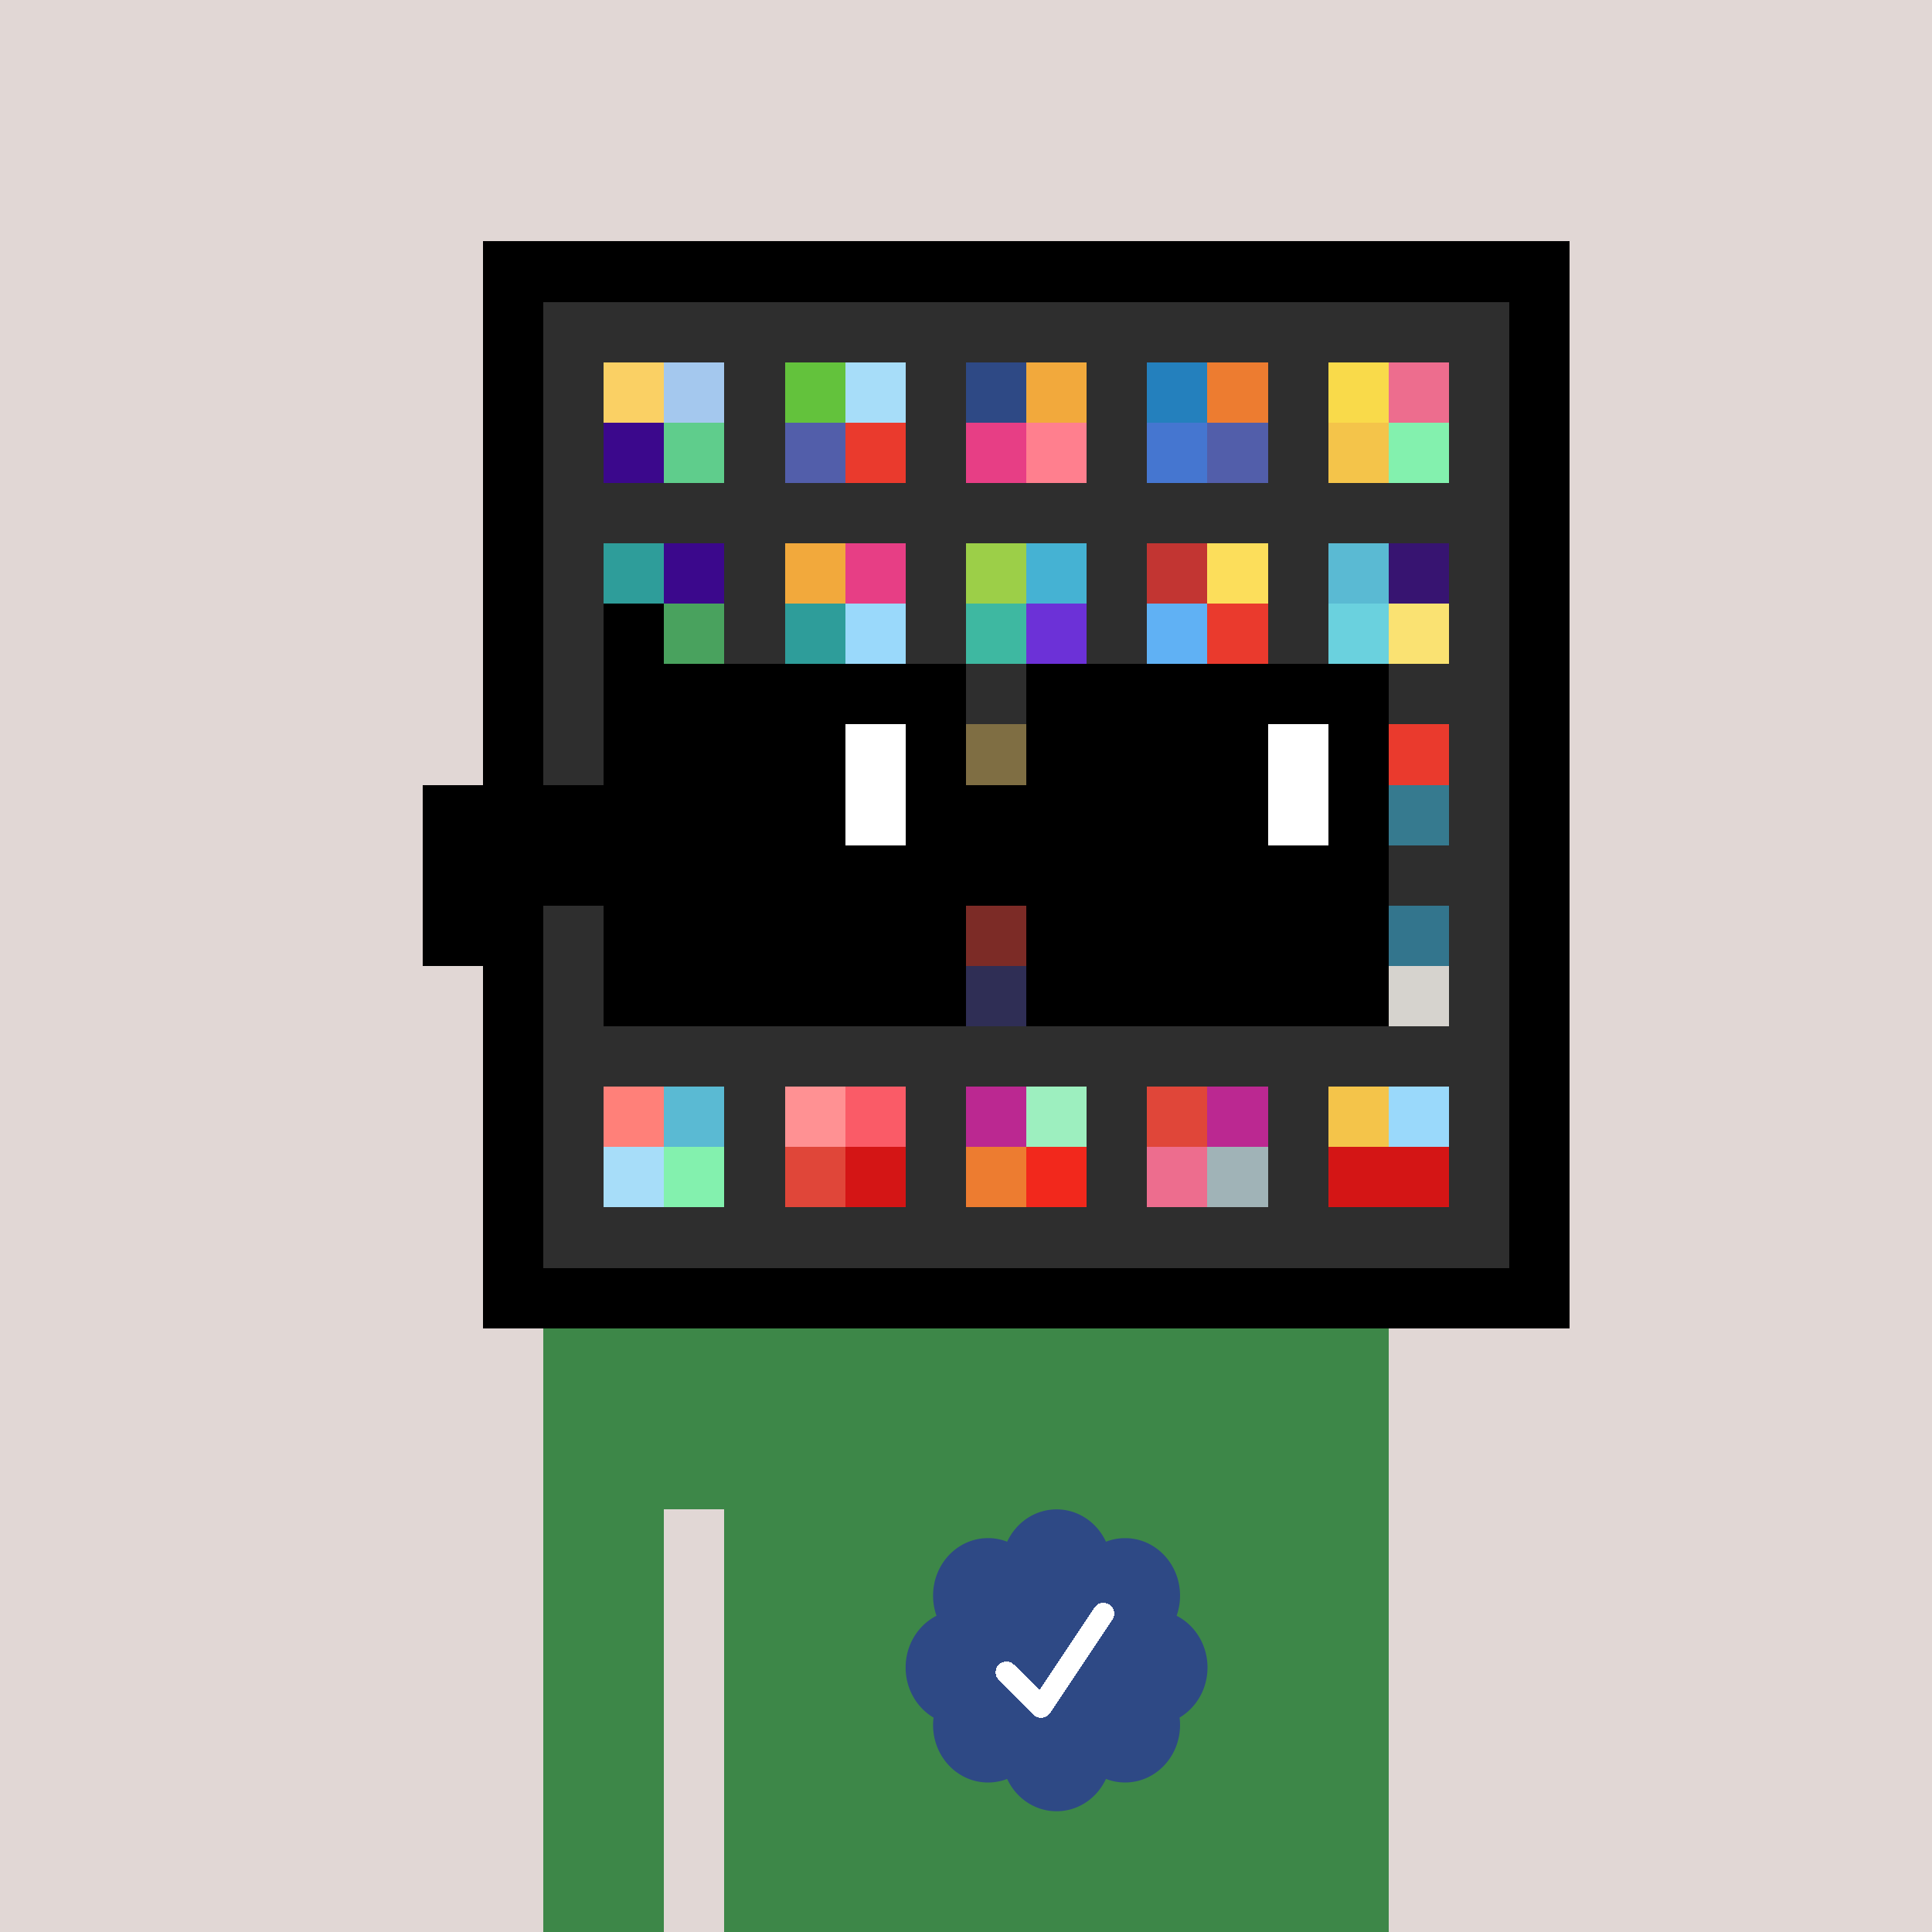
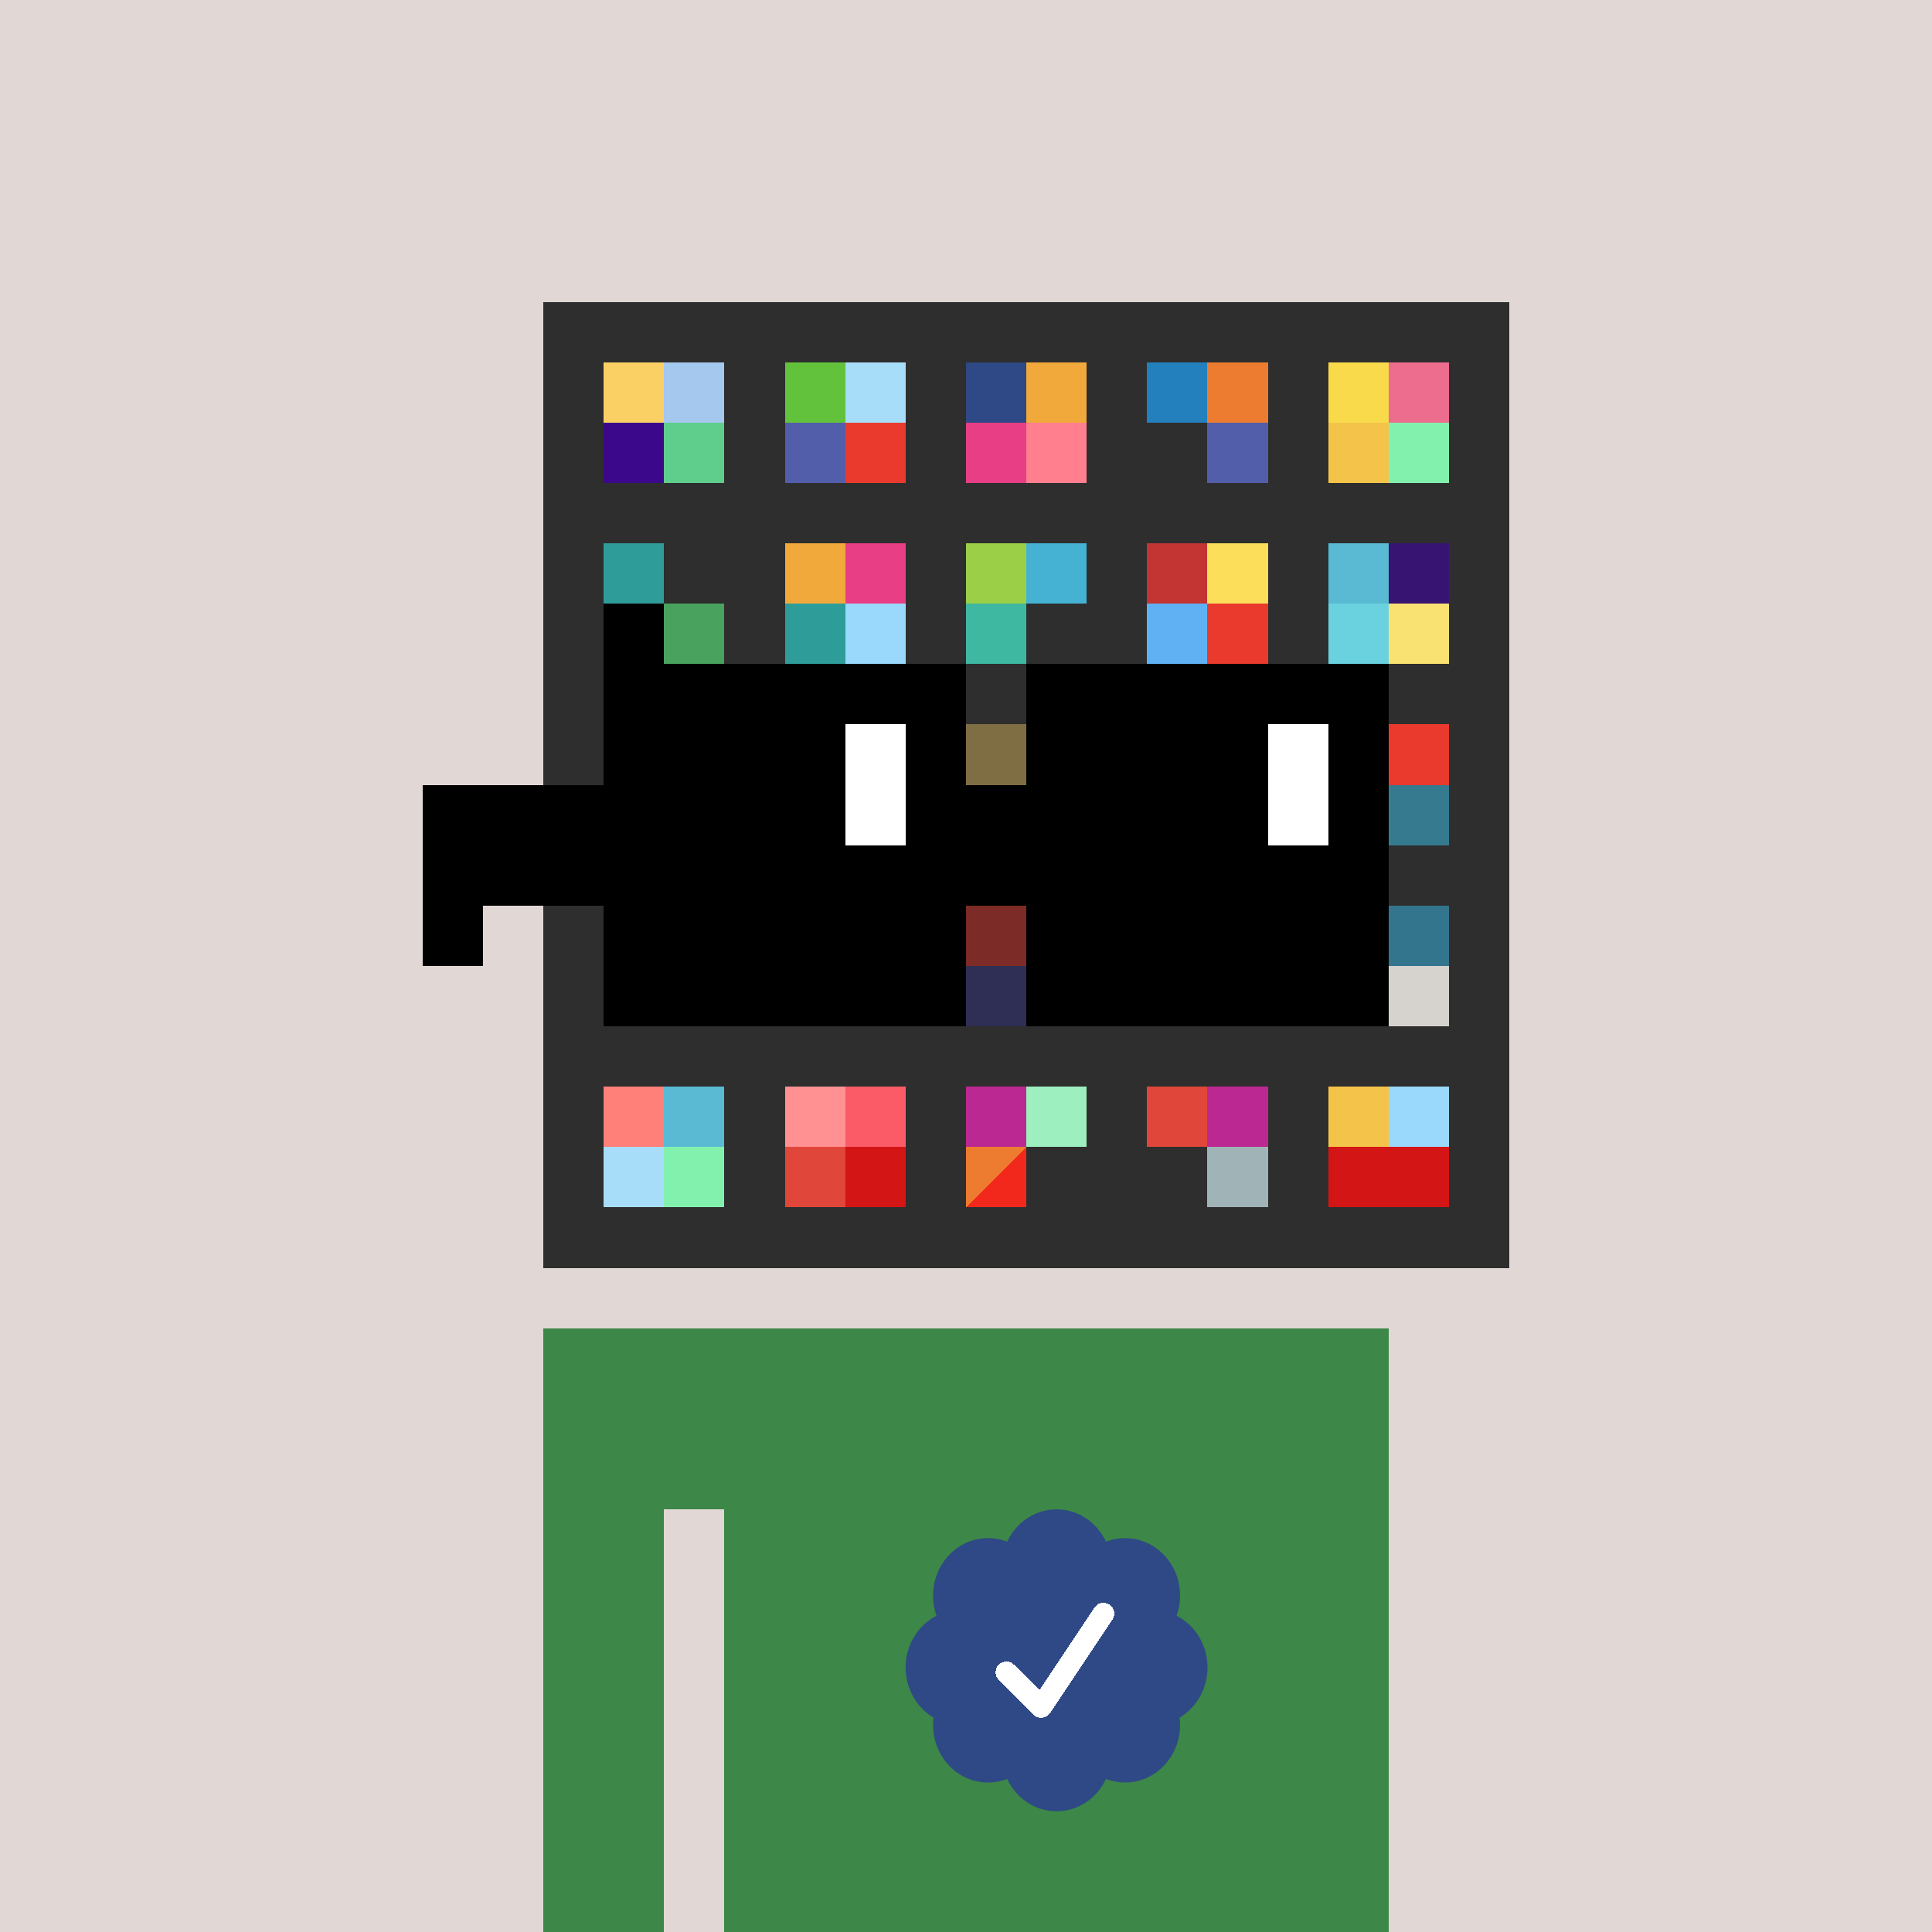
<svg xmlns="http://www.w3.org/2000/svg" viewBox="0 0 320 320" width="2000" height="2000" shape-rendering="crispEdges">
  <defs>
    <style>.check{fill: #2E4985}</style>
  </defs>
  <path fill="#E1D7D5" d="M0 0h320v320H0z" />
-   <path fill="#000000" d="M80 40h180v180H80z" />
  <path fill="#2E2E2E" d="M90 50h160v160H90z" />
  <path fill="#FAD064" d="M100 60h10v10h-10z" />
  <path fill="#3B088C" d="M100 70h10v10h-10z" />
  <path fill="#A4C8EE" d="M110 60h10v10h-10z" />
  <path fill="#5FCD8C" d="M110 70h10v10h-10z" />
  <path fill="#63C23C" d="M130 60h10v10h-10z" />
  <path fill="#525EAA" d="M130 70h10v10h-10z" />
  <path fill="#A7DDF9" d="M140 60h10v10h-10z" />
  <path fill="#EA3A2D" d="M140 70h10v10h-10z" />
  <path fill="#2E4985" d="M160 60h10v10h-10z" />
  <path fill="#E73E85" d="M160 70h10v10h-10z" />
  <path fill="#F2A93C" d="M170 60h10v10h-10z" />
  <path fill="#FF7F8E" d="M170 70h10v10h-10z" />
  <path fill="#2480BD" d="M190 60h10v10h-10z" />
-   <path fill="#4576D0" d="M190 70h10v10h-10z" />
  <path fill="#ED7C30" d="M200 60h10v10h-10z" />
  <path fill="#525EAA" d="M200 70h10v10h-10z" />
  <path fill="#F9DA4A" d="M220 60h10v10h-10z" />
  <path fill="#F4C44A" d="M220 70h10v10h-10z" />
  <path fill="#ED6D8E" d="M230 60h10v10h-10z" />
  <path fill="#83F1AE" d="M230 70h10v10h-10z" />
  <path fill="#2E9D9A" d="M100 90h10v10h-10z" />
  <path fill="#000000" d="M100 100h10v10h-10z" />
-   <path fill="#3B088C" d="M110 90h10v10h-10z" />
  <path fill="#49A25E" d="M110 100h10v10h-10z" />
  <path fill="#F2A93C" d="M130 90h10v10h-10z" />
  <path fill="#2E9D9A" d="M130 100h10v10h-10z" />
  <path fill="#E73E85" d="M140 90h10v10h-10z" />
  <path fill="#9AD9FB" d="M140 100h10v10h-10z" />
  <path fill="#9CCF48" d="M160 90h10v10h-10z" />
  <path fill="#3EB8A1" d="M160 100h10v10h-10z" />
  <path fill="#45B2D3" d="M170 90h10v10h-10z" />
-   <path fill="#6C31D7" d="M170 100h10v10h-10z" />
  <path fill="#C23532" d="M190 90h10v10h-10z" />
  <path fill="#60B1F4" d="M190 100h10v10h-10z" />
  <path fill="#FCDE5B" d="M200 90h10v10h-10z" />
  <path fill="#EA3A2D" d="M200 100h10v10h-10z" />
  <path fill="#5ABAD3" d="M220 90h10v10h-10z" />
  <path fill="#6AD1DE" d="M220 100h10v10h-10z" />
  <path fill="#371471" d="M230 90h10v10h-10z" />
  <path fill="#FAE272" d="M230 100h10v10h-10z" />
  <path fill="#FAD064" d="M160 120h10v10h-10z" />
  <path fill="#EA3A2D" d="M230 120h10v10h-10z" />
  <path fill="#367A8F" d="M230 130h10v10h-10z" />
  <path fill="#F2281C" d="M160 150h10v10h-10z" />
  <path fill="#322F92" d="M160 160h10v10h-10z" />
  <path fill="#33758D" d="M230 150h10v10h-10z" />
  <path fill="#D6D3CE" d="M230 160h10v10h-10z" />
  <path fill="#FF8079" d="M100 180h10v10h-10z" />
  <path fill="#A7DDF9" d="M100 190h10v10h-10z" />
  <path fill="#5ABAD3" d="M110 180h10v10h-10z" />
  <path fill="#83F1AE" d="M110 190h10v10h-10z" />
  <path fill="#FF9193" d="M130 180h10v10h-10z" />
  <path fill="#E04639" d="M130 190h10v10h-10z" />
  <path fill="#FA5B67" d="M140 180h10v10h-10z" />
  <path fill="#D41515" d="M140 190h10v10h-10z" />
  <path fill="#BB2891" d="M160 180h10v10h-10z" />
  <path fill="#ED7C30" d="M160 190h10v10h-10z" />
  <path fill="#9DEFBF" d="M170 180h10v10h-10z" />
-   <path fill="#F2281C" d="M170 190h10v10h-10z" />
+   <path fill="#F2281C" d="M170 190v10h-10z" />
  <path fill="#E04639" d="M190 180h10v10h-10z" />
-   <path fill="#ED6D8E" d="M190 190h10v10h-10z" />
  <path fill="#BB2891" d="M200 180h10v10h-10z" />
  <path fill="#A0B3B7" d="M200 190h10v10h-10z" />
  <path fill="#F4C44A" d="M220 180h10v10h-10z" />
  <path fill="#D41515" d="M220 190h10v10h-10z" />
  <path fill="#9AD9FB" d="M230 180h10v10h-10z" />
  <path fill="#D41515" d="M230 190h10v10h-10z" />
  <path fill="#3D8748" d="M90 220h20v100H90V220Zm20 0h10v30h-10v-30Zm10 0h110v100H120V220Z" />
  <path class="check" shape-rendering="geometricPrecision" d="M200 276.191c0-3.762-2.083-7.024-5.114-8.572a9.97 9.97 0 0 0 .567-3.333c0-5.262-4.072-9.519-9.091-9.519-1.118 0-2.19.199-3.18.595-1.472-3.184-4.586-5.362-8.181-5.362-3.595 0-6.704 2.184-8.182 5.357a8.604 8.604 0 0 0-3.182-.595c-5.023 0-9.09 4.262-9.09 9.524 0 1.176.198 2.295.565 3.333-3.028 1.548-5.112 4.805-5.112 8.572 0 3.559 1.862 6.661 4.624 8.299-.048.405-.077.81-.077 1.225 0 5.262 4.067 9.523 9.09 9.523 1.12 0 2.191-.204 3.179-.594 1.476 3.175 4.586 5.356 8.183 5.356 3.6 0 6.71-2.181 8.183-5.356.988.387 2.059.59 3.18.59 5.024 0 9.091-4.263 9.091-9.525 0-.413-.029-.818-.079-1.22 2.757-1.637 4.626-4.739 4.626-8.296v-.002Z" />
  <path fill="#fff" d="m184.249 268.252-10.319 15.476a1.785 1.785 0 0 1-2.478.496l-.274-.224-5.75-5.75a1.784 1.784 0 1 1 2.524-2.524l4.214 4.207 9.106-13.666a1.787 1.787 0 0 1 2.476-.493 1.784 1.784 0 0 1 .501 2.476v.002Z" />
  <path fill="#2E2E2E" fill-opacity=".6" d="M160 120h10v50h-10z" />
  <path fill="#fff" d="M130 120h-20v10h20v-10Zm0 10h-20v10h20v-10Zm0 10h-20v10h20v-10Zm0 10h-20v10h20v-10Z" />
  <path fill="#000" d="M150 120h-20v10h20v-10Zm0 10h-20v10h20v-10Zm0 10h-20v10h20v-10Zm0 10h-20v10h20v-10Z" />
  <path fill="#fff" d="M200 120h-20v10h20v-10Zm0 10h-20v10h20v-10Zm0 10h-20v10h20v-10Zm0 10h-20v10h20v-10Z" />
  <path fill="#000" d="M220 120h-20v10h20v-10Zm0 10h-20v10h20v-10Zm0 10h-20v10h20v-10Zm0 10h-20v10h20v-10Z" />
  <path fill="#000000" d="M160 110h-60v10h60v-10Zm70 0h-60v10h60v-10Zm-120 10h-10v10h10v-10Zm50 0h-10v10h10v-10Zm20 0h-10v10h10v-10Zm50 0h-10v10h10v-10Zm0 10h-10v10h10v-10Zm-120 10h-10v10h10v-10Zm50 0h-10v10h10v-10Zm20 0h-10v10h10v-10Zm50 0h-10v10h10v-10Zm-150 0H70v10h10v-10Zm0 10H70v10h10v-10Zm30 0h-10v10h10v-10Zm50 0h-10v10h10v-10Zm20 0h-10v10h10v-10Zm50 0h-10v10h10v-10Zm-70 10h-60v10h60v-10Zm70 0h-60v10h60v-10Zm-120-30H70v10h40v-10Zm70 0h-30v10h30v-10Z" />
  <path fill="#000000" d="M110 120h40v40h-40z" />
  <path fill="#000000" d="M180 120h40v40h-40z" />
  <path fill="#FFFFFF" d="M140 120h10v20h-10z" />
  <path fill="#FFFFFF" d="M210 120h10v20h-10z" />
  <path fill="#000000" d="M80 140h45v10H80v-10Zm45 0h45v10h-45v-10Z" />
</svg>